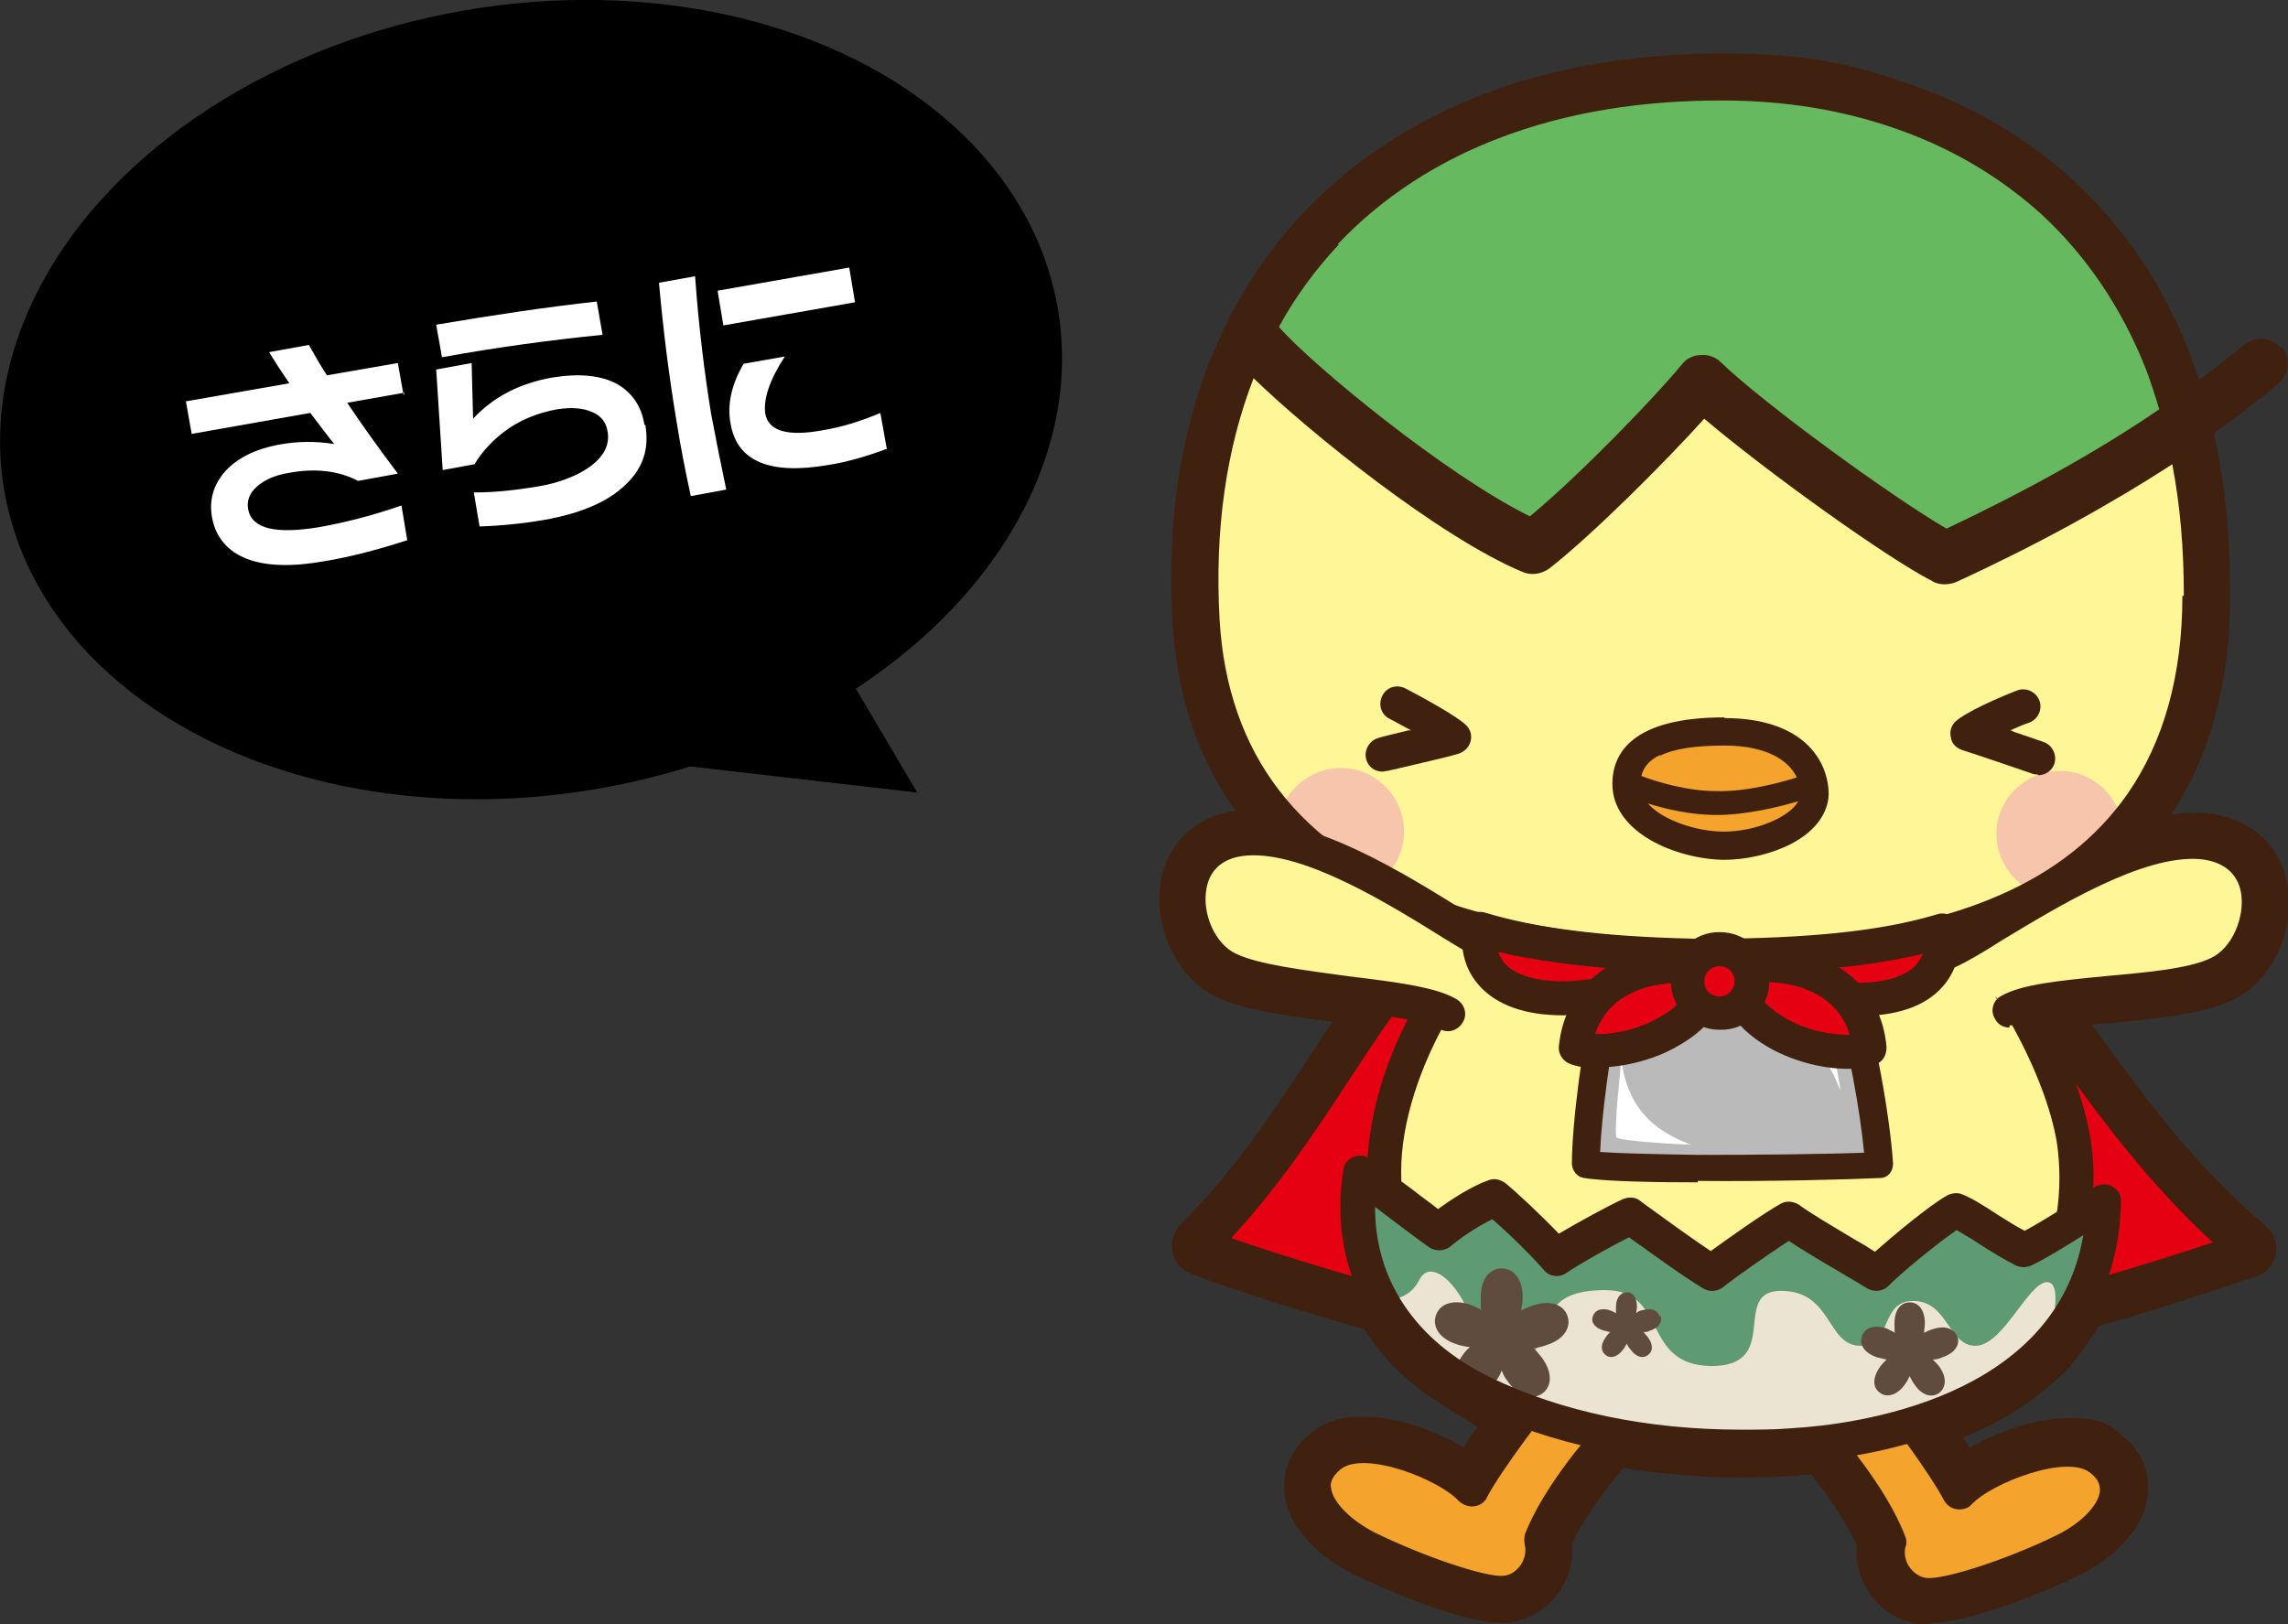
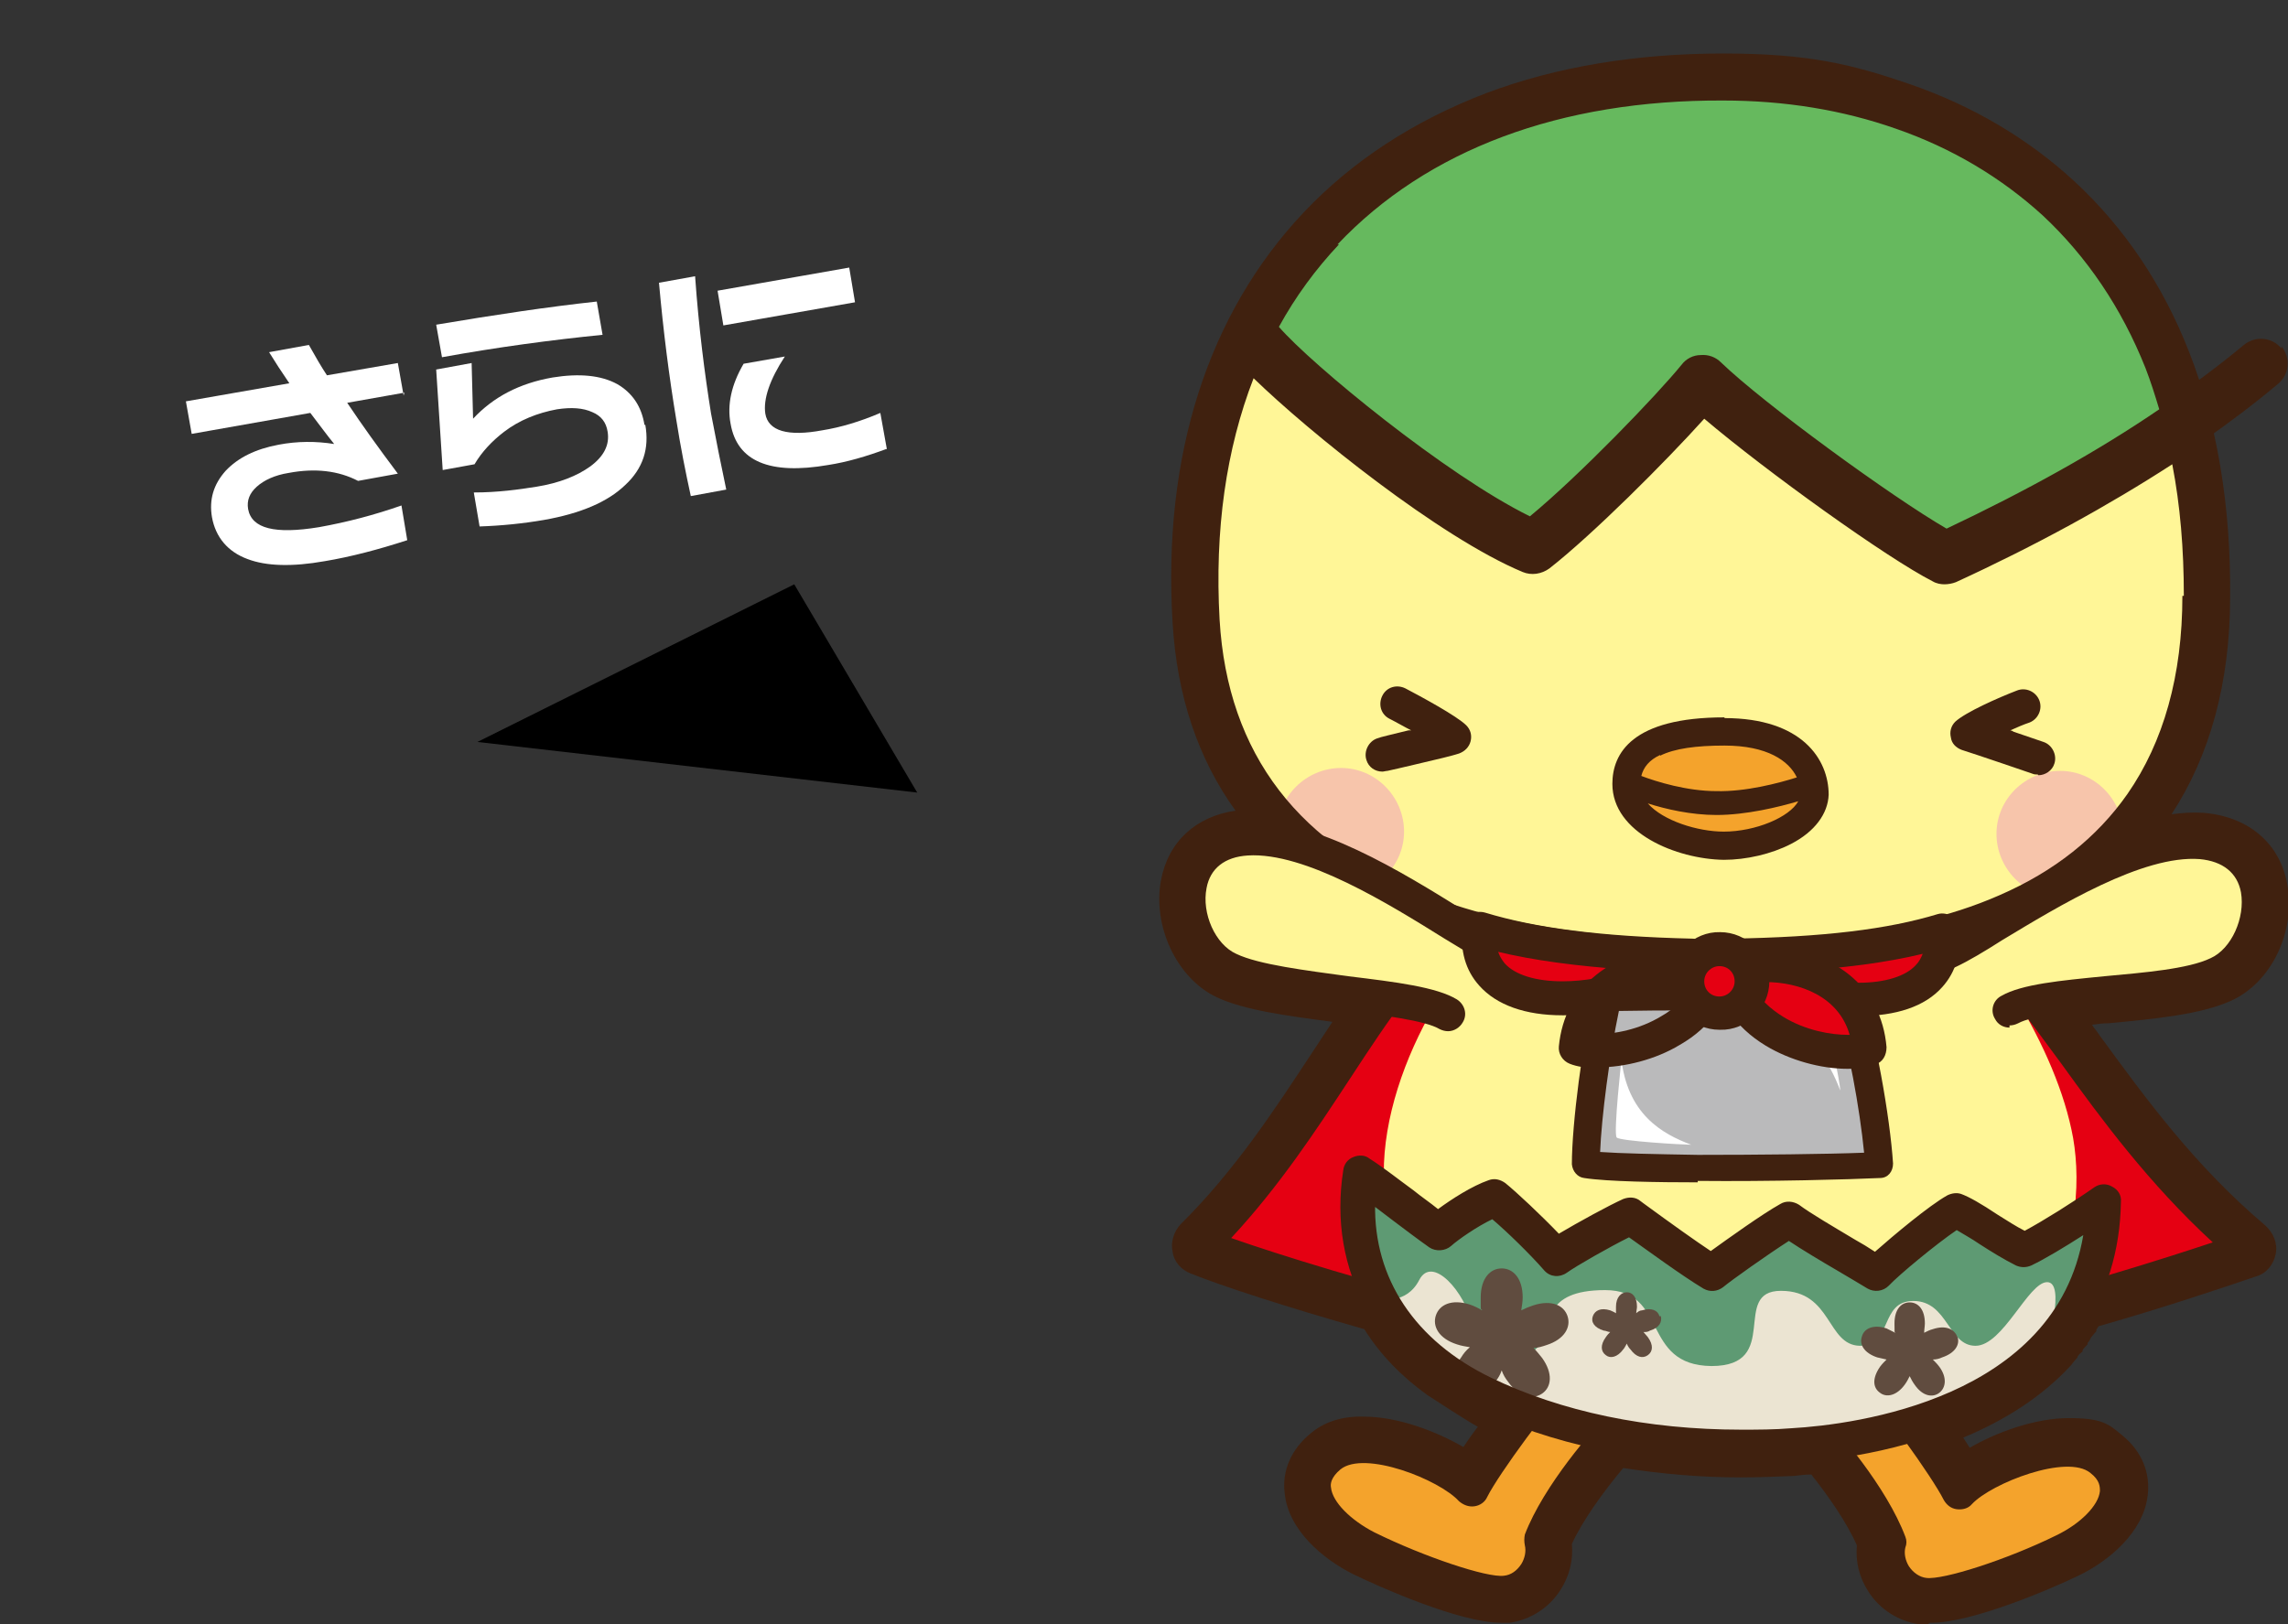
<svg xmlns="http://www.w3.org/2000/svg" id="b" data-name="レイヤー 2" viewBox="0 0 316.3 224.6">
  <rect x="0" y="0" width="316.3" height="224.6" fill="#333333" stroke="none" />
  <defs>
    <clipPath id="d">
      <path d="M238.1,11.5c-44.7-.2-74.8,27.3-72,74.3,2.8,46.2,56.3,46.4,71.5,46.4,15.2,0,66.2.8,66.4-49.8.2-50.6-32.1-70.8-66-70.9Z" fill="none" />
    </clipPath>
  </defs>
  <g id="c" data-name="レイヤー 1">
    <g>
      <g>
        <path d="M266.5,224.6c-.4,0-.8,0-1.2,0-2.8-.4-5.4-2-7-4.5-1.3-2-1.8-4.2-1.6-6.4-1.4-3.2-4-6.9-6.3-9.8-.8,0-1.6.1-2.4.2-2.5.1-4.9.2-7.4.2-5.6,0-11-.5-16.2-1.3-2.6,3.1-5.6,7.2-7.1,10.5.2,2.2-.3,4.4-1.6,6.4-1.6,2.5-4.2,4.1-7,4.5-.4,0-.8,0-1.2,0-5.7,0-16.9-5-20.4-6.7-4.2-2.1-9-6.1-9.5-11.2-.4-3.1.9-6.1,3.6-8.3,1.9-1.6,4.4-2.4,7.4-2.3,4.6,0,9.9,2,13.7,4.2.6-.9,1.3-1.9,2-2.8-1.8-1-5.3-3.3-7-4.4-3.6-2.6-6.5-5.6-8.7-9.1-10.9-3.1-19.8-6-24-7.7-1.3-.5-2.3-1.6-2.5-3-.3-1.4.2-2.8,1.1-3.8,7.5-7.4,13.1-16,18.1-23.6,1-1.5,1.9-2.9,2.9-4.4-6.1-.8-12.2-1.6-16-3.4-5.5-2.6-8.9-9.8-7.7-16.2,1-5.3,4.8-8.8,10.3-9.6-5.2-7.2-8.1-15.9-8.7-26-1.4-23.1,4.9-42.7,18.1-56.7,6.8-7.2,15.3-12.7,25.2-16.5,9.8-3.7,20.9-5.5,32.8-5.5s17.9,1.5,26,4.3c8.6,3,16.2,7.5,22.6,13.4,6.9,6.4,12.2,14.3,15.8,23.5,3.9,9.9,5.8,21.3,5.7,33.9,0,11.9-2.8,22-8.1,30.1,1.5-.2,3-.3,4.4-.2,6.2.5,10.6,4.2,11.6,9.9,1.2,6.5-2.2,13.6-7.8,16.1-4.2,1.9-10.6,2.5-16.9,3.1-.8,0-1.5.1-2.3.2.3.5.7.9,1,1.4,6.5,8.9,13.2,18.1,23,26.4,1.1,1,1.7,2.5,1.4,3.9-.3,1.5-1.3,2.7-2.7,3.1-5,1.7-12.7,4.3-21.8,6.9-.1.2-.2.3-.3.5v.2c-.3.3-.5.6-.7.8,0,0,0,0,0,0h0c-.2.4-.3.6-.5.8v.2c-.3.3-.5.5-.7.8v.2c-.3.2-.5.4-.7.7,0,0,0,0,0,.1-.2.2-.4.5-.6.7l-.3.4s0,0-.1.1c-3.8,4.1-8.8,7.4-14.8,9.9.3.5.6.9.9,1.4,3.8-2.2,9.1-4.1,13.7-4.1s5.5.8,7.4,2.4c2.7,2.2,3.9,5.2,3.5,8.3-.6,5.1-5.4,9.1-9.6,11.1-3.5,1.7-14.8,6.6-20.5,6.5Z" fill="#40210f" />
        <g>
          <path d="M202.5,126.9c-12.9,7.9-19.8,28.8-36.5,45.3,11,4.3,52,16.7,72.2,16.9,20.1.2,54.2-10.1,72.4-16.3-18.2-15.4-26.3-34-39.2-45.7-12.8,5.4-53.8,3.9-68.9-.1Z" fill="#e50012" />
          <path d="M238.5,191.4h-.4c-20.9-.2-63.1-13.2-73-17.1-.7-.3-1.3-.9-1.4-1.7-.2-.8,0-1.6.7-2.1,7.6-7.5,13.3-16.2,18.3-23.8,6.1-9.3,11.3-17.3,18.6-21.8.6-.3,1.2-.4,1.8-.3,7.7,2.1,22.6,3.5,37.2,3.5,14,0,25-1.2,30.1-3.3.8-.4,1.8-.2,2.5.4,5.8,5.3,10.7,11.9,15.8,19,6.6,9,13.3,18.3,23.3,26.7.7.5,1,1.4.8,2.2-.2.8-.7,1.5-1.6,1.8-6.9,2.4-20.6,6.9-35.4,10.6-15.7,3.9-28.3,5.9-37.4,5.9ZM170.2,171.2c13.7,4.8,49.5,15.3,68,15.5h.3c19.9,0,53-10.1,67.4-14.9-8.8-8.1-15.3-16.9-21-24.8-4.7-6.4-9.1-12.4-14.1-17.3-8.1,2.8-22.4,3.2-30.5,3.1-14.3,0-29.1-1.4-37.4-3.4-6,4.1-10.8,11.4-16.3,19.8-4.6,7-9.7,14.8-16.4,22Z" fill="#40210f" />
        </g>
        <g>
          <path d="M212.7,123.9c-9.8,4.8-21.5,23.1-21.4,38.4.1,14,6.6,34,50,34.2,43.3.2,47.5-26.4,45.3-39.1-2.3-12.8-12.1-27.1-19.7-34.7" fill="#fff697" />
-           <path d="M241.3,198.8c-19.8,0-34.2-4.3-42.8-12.6-6.2-6-9.4-14-9.5-24,0-7.5,2.5-16.2,7.3-24.3,4.4-7.5,10.2-13.6,15.4-16.2,1.2-.6,2.6-.1,3.2,1.1.6,1.2.1,2.6-1.1,3.2-9.1,4.5-20.2,22.1-20.1,36.2,0,8.7,2.7,15.5,8,20.6,7.7,7.4,21,11.2,39.6,11.2,17.4,0,29.8-4.2,37-12.7,7.8-9.3,6.5-20.4,6-23.6-2.1-11.5-11.2-25.6-19.1-33.5-.9-.9-.9-2.4,0-3.3.9-.9,2.4-.9,3.3,0,8.2,8.2,18,22.9,20.4,36,.7,3.7,2.1,16.6-7,27.5-8.1,9.6-21.7,14.5-40.6,14.4Z" fill="#40210f" />
        </g>
        <g>
          <path d="M258.9,189.9c2.9,2.8,10.3,13,11.9,16.4,3-3.2,14.9-8.5,19.6-4.5,5,4.2.4,9.8-5.3,12.6-5.7,2.7-15.8,6.6-19.3,6.1-3.5-.5-5.7-4.2-4.8-7.3-2.3-6.1-8.6-13.7-11-16" fill="#f4a32c" />
          <path d="M266.5,222.8c-.3,0-.6,0-.9,0-2.3-.3-4.4-1.7-5.7-3.7-1.1-1.7-1.6-3.8-1.2-5.7-2.3-5.6-8.1-12.5-10.2-14.5-.9-.9-1-2.4,0-3.3.9-.9,2.4-1,3.3,0,2.2,2.1,9,10,11.6,16.9.2.5.2,1,0,1.5-.2.8,0,1.8.5,2.6.6.9,1.5,1.5,2.4,1.6,2.3.3,11.1-2.5,18-5.9,3.3-1.6,5.8-4.1,6-6.1,0-.6,0-1.5-1.3-2.5-3.2-2.7-13.7,1.4-16.4,4.3-.5.6-1.3.8-2.1.7-.8-.1-1.4-.6-1.8-1.3-1.6-3.2-8.8-13.2-11.4-15.7-.9-.9-1-2.4,0-3.3.9-.9,2.4-1,3.3,0,2.5,2.4,8,9.9,10.9,14.5,2.1-1.4,5-2.8,7.8-3.7,3.9-1.2,9.2-2,12.7.9,2.8,2.4,3.1,5,2.9,6.7-.5,4.4-4.8,7.9-8.6,9.8-3.6,1.7-14.4,6.4-19.7,6.4Z" fill="#40210f" />
        </g>
        <g>
          <path d="M215.4,189.7c-2.9,2.8-10.4,12.9-12,16.3-3-3.2-14.8-8.6-19.6-4.7-5,4.1-.5,9.8,5.1,12.6,5.6,2.8,15.8,6.7,19.3,6.2,3.5-.5,5.8-4.1,4.9-7.2,2.3-6.1,8.7-13.6,11.2-15.9" fill="#f4a32c" />
          <path d="M207.6,222.6c-5.3,0-16.1-4.8-19.7-6.5-3.8-1.9-8.1-5.5-8.6-9.8-.2-1.8.1-4.4,3-6.7,1.9-1.6,5.7-3,12.7-.8,2.8.9,5.6,2.3,7.8,3.7,2.9-4.6,8.5-12,11-14.4.9-.9,2.4-.9,3.3,0,.9.9.9,2.4,0,3.3-2.6,2.5-9.9,12.4-11.5,15.6-.3.7-1,1.2-1.8,1.3-.8.1-1.5-.2-2.1-.7-2.7-3-13.1-7.1-16.4-4.4-1.3,1.1-1.4,2-1.3,2.5.2,2,2.7,4.5,6,6.2,6.9,3.4,15.6,6.3,17.9,6,1-.1,1.8-.7,2.4-1.6.5-.8.7-1.8.5-2.6-.1-.5-.1-1,0-1.5,2.6-6.8,9.5-14.7,11.7-16.8.9-.9,2.4-.8,3.3,0,.9.9.9,2.4,0,3.3-2.1,2-7.9,8.8-10.3,14.4.3,1.9-.1,3.9-1.3,5.7-1.3,2-3.4,3.4-5.8,3.7-.3,0-.6,0-.9,0Z" fill="#40210f" />
        </g>
        <g>
          <path d="M188.1,162.2c-1.9,12.1,3.4,23.9,17,30.4,13.5,6.5,29.1,8.1,42.7,7.2,13.6-.8,42.4-6.6,43-33.7-3.1,2.2-8.3,5.5-11,6.7-3.1-1.6-7.7-4.9-9.5-5.5-2.7,1.6-9.3,7.1-10.9,8.7-3.9-2.4-9.6-5.6-12.1-7.5-3,1.8-9.2,6.2-10.6,7.4-3.5-2.1-10.1-7-11.2-7.8-2.5,1.1-8.5,4.4-10.2,5.7-2.5-2.8-6.7-6.8-8.5-8.3-2.7.9-6.5,3.6-7.7,4.7-3.8-2.7-7.6-5.9-10.9-8Z" fill="#ebe4d2" />
          <path d="M240.6,201.7c-13.5,0-26.1-2.7-36.3-7.6-13.3-6.4-20-18.5-17.9-32.1,0-.5.4-1,.9-1.2.5-.2,1.1-.2,1.5.1,1.9,1.2,3.9,2.8,6,4.4,1.3,1,2.6,2,3.9,2.9,1.8-1.4,4.9-3.4,7.2-4.2.5-.2,1.1,0,1.6.3,1.7,1.4,5.2,4.8,7.7,7.4,2.6-1.6,7.2-4.1,9.3-5,.5-.2,1.1-.2,1.6.2l.4.3c4.3,3.2,7.6,5.5,9.8,6.9,2.3-1.7,7.3-5.2,9.9-6.8.6-.3,1.3-.3,1.8,0,1.6,1.2,4.7,3,7.7,4.8,1.1.6,2.2,1.3,3.2,1.9,2.5-2.3,7.8-6.6,10.3-8.1.4-.2.9-.3,1.3-.1,1.1.4,2.9,1.5,4.9,2.8,1.4.9,2.8,1.8,4.1,2.5,2.6-1.3,6.9-4,10.1-6.2.5-.3,1.2-.4,1.7,0,.5.3.9.9.9,1.5-.3,12.4-6.1,21.9-17.5,28.1-9.9,5.4-21.2,6.8-27.1,7.2-2.4.1-4.8.2-7.2.2ZM189.4,165.1c-.3,4.9.6,9.6,2.8,13.7,2.8,5.2,7.3,9.4,13.5,12.4,9.8,4.7,21.8,7.2,34.9,7.3,2.3,0,4.7,0,7-.2,9.2-.6,38.4-4.3,41.3-28.9-2.7,1.8-6.2,4-8.5,5-.4.2-1,.2-1.4,0-1.5-.8-3.3-1.9-5-3-1.3-.8-2.7-1.7-3.6-2.2-2.8,1.9-8.3,6.5-9.8,8-.5.5-1.4.6-2,.2-1.3-.8-2.8-1.7-4.2-2.6-2.6-1.5-5.3-3.1-7.1-4.4-3.1,2-8.3,5.7-9.6,6.7-.5.4-1.3.5-1.8.1-3.1-1.9-8.4-5.7-10.6-7.3-2.8,1.3-7.7,4.1-9.1,5.1-.7.5-1.6.4-2.1-.2-2.2-2.4-5.7-5.8-7.6-7.5-2.3,1-5.2,3.1-6.3,4-.6.5-1.4.6-2,.1-1.7-1.2-3.4-2.5-5-3.7-1.3-1-2.5-1.9-3.6-2.7Z" fill="#231815" />
        </g>
        <path d="M283,186.1c4.5-4.8,7.5-11.3,7.7-19.9-3.1,2.2-8.3,5.5-11,6.7-3.1-1.6-7.7-4.9-9.5-5.5-2.7,1.6-9.3,7.1-10.9,8.7-3.9-2.4-9.6-5.6-12.1-7.5-3,1.8-9.2,6.2-10.6,7.4-3.5-2.1-10.1-7-11.2-7.8-2.5,1.1-8.5,4.4-10.2,5.7-2.5-2.8-6.7-6.8-8.5-8.3-2.7.9-6.5,3.6-7.7,4.7-3.8-2.7-7.6-5.9-10.9-8-1,6.1,0,12,2.7,17.3,0,0,3.6.9,5.4-2.6,1.8-3.5,6.3,1.6,7.4,6.3,1.1,4.7,7.7,5.2,9.3,2.6,1.6-2.6.2-7.5,9-7.5,8.8,0,4.9,10.4,14.7,10.5,9.8,0,2.6-10.4,9.6-10.4,7.1,0,6.3,7.5,10.9,7.6,4.6,0,2.7-6.2,7.4-6.2,4.8,0,4.8,6.2,8.6,6.2,3.8,0,7.3-8.8,9.9-8.8,2.6,0,0,8.8,0,8.8Z" fill="#006934" opacity=".6" />
        <path d="M238.1,11.5c-44.7-.2-74.8,27.3-72,74.3,2.8,46.2,56.3,46.4,71.5,46.4,15.2,0,66.2.8,66.4-49.8.2-50.6-32.1-70.8-66-70.9Z" fill="#fff697" />
        <path d="M300.9,57c-6.6-25-28.5-43.2-56.2-45.4-31.3-2.5-47.3,9.5-55.6,15.2-8.4,5.6-14.8,19.5-14.8,19.5l2.3,3.9c4.4,5.4,23.5,22.7,35.2,25.7,9.4-8.3,20.5-18.6,23.3-23,6.7,6.4,26.8,21,33.6,24.5,20.3-9.2,32.5-20.8,43.8-26.6" fill="#00913a" opacity=".6" />
        <path d="M270.6,184.9c-.4-1.1-1.6-1.7-3.4-1.1-.4.1-.8.3-1.2.5,0-.4.1-.9.1-1.3,0-1.9-.9-2.9-2.1-2.9s-2.1,1-2.1,2.9,0,.9.1,1.3c-.4-.2-.8-.4-1.2-.6-1.8-.6-3.1,0-3.4,1.1-.4,1.1.3,2.3,2.1,2.9.4.1.9.2,1.3.3-.3.3-.6.6-.9,1-1.1,1.6-1,2.9,0,3.6.9.7,2.3.4,3.4-1.1.3-.4.5-.8.7-1.2.2.4.4.8.7,1.2,1.1,1.6,2.5,1.8,3.4,1.1.9-.7,1.1-2.1,0-3.6-.3-.4-.6-.7-.9-1,.4,0,.9-.1,1.3-.3,1.8-.6,2.5-1.8,2.1-2.9Z" fill="#604c3f" />
        <path d="M229.4,182c-.2-.8-1.1-1.2-2.4-.8-.3,0-.6.2-.8.4,0-.3.1-.6.1-.9,0-1.3-.6-2-1.4-2-.8,0-1.5.7-1.5,2,0,.3,0,.6,0,.9-.3-.2-.6-.3-.8-.4-1.3-.4-2.1,0-2.4.8-.3.8.2,1.6,1.5,2,.3,0,.6.2.9.2-.2.2-.4.4-.6.7-.8,1.1-.7,2,0,2.5.6.5,1.6.3,2.4-.8.2-.2.3-.5.5-.8.1.3.3.6.5.8.8,1.1,1.7,1.3,2.4.8.7-.5.8-1.4,0-2.5-.2-.2-.4-.5-.6-.7.3,0,.6,0,.9-.2,1.3-.4,1.7-1.2,1.5-2Z" fill="#604c3f" />
        <path d="M216.7,182c-.5-1.5-2.2-2.3-4.7-1.5-.6.2-1.1.4-1.7.7.1-.6.2-1.2.2-1.8,0-2.6-1.3-4-2.9-4-1.6,0-2.9,1.4-2.9,4s0,1.2.2,1.8c-.5-.3-1.1-.6-1.7-.8-2.5-.8-4.2,0-4.7,1.5-.5,1.5.4,3.2,2.9,4,.6.2,1.2.3,1.8.4-.5.4-.9.9-1.2,1.4-1.6,2.1-1.3,4,0,4.9,1.3.9,3.1.6,4.7-1.5.4-.5.7-1,.9-1.6.2.6.5,1.1.9,1.6,1.5,2.1,3.4,2.5,4.7,1.6,1.3-.9,1.5-2.8,0-4.9-.4-.5-.8-1-1.2-1.4.6,0,1.2-.2,1.8-.4,2.5-.8,3.4-2.5,2.9-4Z" fill="#604c3f" />
        <path d="M240.6,202.4c-13.7,0-26.3-2.7-36.6-7.7-13.6-6.6-20.5-18.9-18.3-32.9.1-.8.6-1.5,1.4-1.8.7-.3,1.6-.3,2.2.2,1.9,1.2,3.9,2.8,6.1,4.4,1.1.9,2.3,1.7,3.4,2.6,1.9-1.4,4.7-3.2,7-4,.8-.3,1.6-.1,2.3.4,1.6,1.3,4.9,4.4,7.4,7,2.7-1.6,6.9-3.9,8.9-4.8.8-.3,1.7-.3,2.4.3l.4.3c4.1,3,7.2,5.2,9.3,6.6,2.5-1.8,7.1-5.1,9.6-6.5.8-.5,1.8-.4,2.6.1,1.6,1.2,4.7,3,7.7,4.8.9.5,1.9,1.1,2.8,1.7,2.6-2.3,7.5-6.4,10-7.8.6-.3,1.3-.4,1.9-.2,1.1.4,2.7,1.3,5.1,2.9,1.3.8,2.5,1.6,3.7,2.2,2.6-1.4,6.6-3.9,9.6-6,.7-.5,1.7-.6,2.5-.1.8.4,1.3,1.2,1.2,2.1-.1,6.8-2,12.8-5.5,17.9-3,4.3-7.1,8-12.4,10.9-10,5.5-21.4,6.9-27.4,7.3-2.4.1-4.9.2-7.3.2ZM190.1,166.5c-.2,10.3,5.5,18.9,16,24,9.7,4.7,21.6,7.2,34.6,7.2,2.3,0,4.6,0,7-.2,8.8-.5,36.5-4.1,40.3-26.7-2.5,1.6-5.3,3.3-7.2,4.2-.7.3-1.4.3-2.1,0-1.6-.8-3.4-1.9-5.1-3-1-.7-2.3-1.4-3.1-1.9-2.8,1.9-8,6.2-9.4,7.7-.8.8-2,.9-2.9.4-1.3-.8-2.7-1.6-4.2-2.5-2.4-1.4-4.9-2.9-6.7-4.1-3.1,2-7.9,5.4-9.1,6.4-.8.6-1.8.7-2.7.2-3-1.8-7.9-5.4-10.3-7.1-2.8,1.4-7.2,3.9-8.6,4.9-1,.7-2.3.6-3.1-.3-2-2.3-5.2-5.4-7.2-7.1-2.1,1-4.7,2.8-5.7,3.7-.8.7-2.1.8-3,.2-1.7-1.2-3.4-2.5-5-3.7-.9-.7-1.7-1.3-2.5-1.9Z" fill="#40210f" />
        <g>
          <path d="M222.2,137.8c-1.6,6.7-3.1,17.9-3,23.2,6.7.9,33.4.5,40.5.1-.4-6.5-2.5-18.3-4.5-23.4-4.7,0-27.2-.1-33,.2Z" fill="#bababb" />
          <path d="M234.7,163.2c-5.4,0-12.5-.1-15.6-.6-.8-.1-1.4-.8-1.4-1.6,0-5.6,1.5-17.1,3-23.6.2-.7.8-1.2,1.5-1.3,3.8-.2,15.5-.2,33.1-.2.7,0,1.3.4,1.5,1,2.1,5.6,4.2,17.7,4.6,23.9,0,.9-.6,1.7-1.5,1.7-4.2.2-15.3.5-25.2.4ZM220.9,159.6c2.8.2,7.5.4,13.8.4,8.7,0,18.3-.1,23.3-.4-.5-6.3-2.3-15.5-3.9-20.3-15.3,0-26,0-30.6.1-1.3,5.9-2.5,14.8-2.7,20.1Z" fill="#40210f" />
        </g>
-         <path d="M234.7,163.5c-5.4,0-12.5-.1-15.7-.6-.9-.1-1.6-.9-1.7-1.9,0-5.6,1.5-17.1,3.1-23.6.2-.8.9-1.4,1.8-1.5,5.1-.2,22.9-.2,33.1-.2.8,0,1.5.5,1.8,1.2,2.1,5.6,4.2,17.7,4.6,24,0,1.1-.7,2-1.8,2-4.2.2-15.3.5-25.2.4ZM221.2,159.3c2.8.2,7.5.3,13.5.4,8.5,0,17.9-.1,23-.3-.6-6.1-2.2-14.9-3.8-19.7-14.9,0-25.4,0-30.1.1-1.3,6.2-2.4,14.6-2.6,19.6Z" fill="#40210f" />
+         <path d="M234.7,163.5c-5.4,0-12.5-.1-15.7-.6-.9-.1-1.6-.9-1.7-1.9,0-5.6,1.5-17.1,3.1-23.6.2-.8.9-1.4,1.8-1.5,5.1-.2,22.9-.2,33.1-.2.8,0,1.5.5,1.8,1.2,2.1,5.6,4.2,17.7,4.6,24,0,1.1-.7,2-1.8,2-4.2.2-15.3.5-25.2.4ZM221.2,159.3c2.8.2,7.5.3,13.5.4,8.5,0,17.9-.1,23-.3-.6-6.1-2.2-14.9-3.8-19.7-14.9,0-25.4,0-30.1.1-1.3,6.2-2.4,14.6-2.6,19.6" fill="#40210f" />
        <path d="M242.2,141.1s9.5,0,10.1.4c.5.5,2.1,8.2,2.1,9.3-1.5-4-4.2-8.9-12.1-9.8Z" fill="#fff" />
        <path d="M224.2,146.1s-1.2,10.7-.7,11.2c.5.5,9.2,1,10.3,1-4-1.5-8.9-4.2-9.7-12.2Z" fill="#fff" />
        <g clip-path="url(#d)">
          <path d="M194.1,115c0,4.8-4,8.7-8.8,8.7-4.8,0-8.7-4-8.7-8.8s4-8.7,8.8-8.7c4.8,0,8.7,4,8.7,8.8Z" fill="#f7c5ab" />
          <path d="M293.5,115.4c0,4.8-4,8.7-8.8,8.7-4.8,0-8.7-4-8.7-8.8s4-8.7,8.8-8.7c4.8,0,8.7,4,8.7,8.8Z" fill="#f7c5ab" />
        </g>
        <path d="M315.4,48.2c-1.3-1.6-3.6-1.8-5.2-.5-2.4,2-5,4-7.8,6-.5-1.6-1-3.1-1.6-4.6-3.5-9-8.7-16.7-15.3-22.9-6.2-5.7-13.6-10.1-22-13-7.8-2.7-16.4-4.1-25.4-4.2-11.7,0-22.6,1.8-32.2,5.4-9.7,3.6-17.9,9-24.5,16-3.7,3.9-6.9,8.4-9.5,13.2-.3.1-.6.3-.9.5-1.2.9-1.6,2.5-1.2,3.8-4.8,10.9-6.9,23.7-6,37.9.7,11.2,4.3,20.6,10.8,28.1,5.4,6.2,12.7,11,21.8,14.4,16,6,33.7,6,41.2,6.1h.9c7.4,0,24.7.1,39.7-6.5,8.4-3.7,15-8.9,19.7-15.6,5.6-8,8.4-18.1,8.5-30.1s-.7-14.6-2-21.1c3.7-2.6,7.3-5.3,10.5-8,1.6-1.3,1.8-3.6.5-5.2ZM184.9,33.8c12.4-13.1,30.8-20,53.3-19.9,8.5,0,16.5,1.3,23.9,3.9,7.8,2.7,14.6,6.8,20.3,12,6.1,5.7,10.9,12.8,14.2,21.1.7,1.8,1.3,3.7,1.9,5.7-8.5,5.8-18.4,11.3-29.4,16.5-7.6-4.4-25.3-17.3-31.2-23-.7-.7-1.7-1.1-2.8-1-1,0-2,.5-2.6,1.3-3.5,4.3-14.1,15.3-21,21-11.6-5.7-30.2-21-34.7-26.2,2.3-4.2,5.1-8,8.3-11.4ZM301.7,82.4c0,11-2.6,20.2-7.6,27.4-4.2,6-10.1,10.7-17.7,14-14.1,6.2-30.7,6.1-37.8,6.1h-.9c-7.3,0-24.4-.1-39.6-5.8-18.5-6.9-28.4-19.8-29.5-38.4-.7-12.4.9-23.6,4.7-33.4,7.6,7.4,25.7,22,37.2,26.8,1.2.5,2.6.3,3.7-.5,6-4.7,16-14.7,21.4-20.7,8.6,7.3,25.3,19.3,31.6,22.5.5.3,1.1.4,1.6.4.5,0,1.1-.1,1.6-.3,11.1-5.1,21.1-10.6,29.9-16.3,1.1,5.7,1.6,11.7,1.6,18.2Z" fill="#40210f" />
        <path d="M191.1,106.7c-1,0-1.9-.6-2.2-1.6-.4-1.2.3-2.6,1.5-3,.5-.2,1.9-.5,4.3-1.1.1,0,.3,0,.4,0-1-.5-2-1.1-3-1.6-1.2-.6-1.6-2-1-3.2.6-1.2,2-1.6,3.2-1,2.1,1.1,7.1,3.8,8.4,5.1.6.6.8,1.4.6,2.2-.2.8-.8,1.4-1.6,1.7-.9.3-3,.8-6,1.5-1.6.4-3.5.8-3.9.9-.2,0-.5.1-.7.1Z" fill="#40210f" />
        <path d="M281.7,107.1c-.2,0-.5,0-.7-.1l-4.1-1.4c-2.3-.8-4.8-1.6-5.7-1.9-.8-.3-1.4-.9-1.5-1.7-.2-.8,0-1.6.6-2.2,1.4-1.3,5.9-3.3,8.5-4.3,1.2-.5,2.6.1,3.1,1.3.5,1.2-.1,2.6-1.3,3.1-.9.3-1.8.7-2.7,1.1.2,0,.3.1.5.2l4.1,1.4c1.2.4,1.9,1.8,1.5,3-.3,1-1.3,1.6-2.2,1.6Z" fill="#40210f" />
        <g>
          <path d="M207.1,131.5c-6.5-3.3-23.4-16.2-34.7-15.5-11.3.8-9.4,14.9-2.5,18.1,6.9,3.3,25.5,3.3,30.4,6.1" fill="#fff697" />
          <path d="M200.2,142.6c-.4,0-.8-.1-1.2-.3-2-1.2-7.9-1.9-13.2-2.6-6.5-.8-13.1-1.7-17-3.5-4.8-2.3-7.8-8.7-6.7-14.3.9-4.9,4.7-8,10.1-8.3,9.4-.6,21.8,7.1,30,12.2,2.4,1.5,4.5,2.8,6,3.5,1.2.6,1.6,2,1,3.2-.6,1.2-2,1.6-3.2,1-1.6-.8-3.8-2.2-6.3-3.7-7.7-4.8-19.3-12-27.2-11.5-3.2.2-5.2,1.8-5.7,4.5-.7,3.5,1.2,7.8,4.1,9.1,3.1,1.5,9.7,2.3,15.5,3.1,6.6.8,12.2,1.5,15,3.2,1.1.7,1.5,2.1.8,3.2-.4.7-1.2,1.2-2,1.2Z" fill="#40210f" />
        </g>
        <g>
          <path d="M269.4,131.7c6.5-3.2,23.5-16,34.8-15.2,11.3.9,9.2,14.9,2.4,18.2-6.9,3.2-23.9,2.3-28.7,5.1" fill="#fff697" />
          <path d="M277.8,142.1c-.8,0-1.6-.4-2-1.2-.7-1.1-.3-2.6.9-3.2,2.8-1.6,8.1-2.1,14.2-2.7,5.4-.5,11.6-1,14.7-2.5,2.9-1.3,4.8-5.6,4.2-9.1-.5-2.7-2.5-4.3-5.7-4.6-7.9-.6-19.5,6.5-27.3,11.2-2.5,1.6-4.7,2.9-6.4,3.7-1.2.6-2.6.1-3.2-1.1-.6-1.2,0-2.6,1.1-3.2,1.4-.7,3.6-2,6-3.5,8.2-5,20.7-12.6,30.1-11.9,5.4.4,9.1,3.6,10,8.4,1,5.6-2,12-6.8,14.2-3.9,1.8-10.2,2.4-16.3,2.9-4.8.4-10.3.9-12.3,2-.4.2-.8.3-1.2.3Z" fill="#40210f" />
        </g>
        <g>
          <path d="M204.6,128.5c7.8,2.4,17.6,3.4,29.3,3.7-8,7.1-30.8,9.8-29.3-3.7Z" fill="#e50012" />
          <path d="M216,140.4c-5.1,0-9.1-1.4-11.5-4.1-1.9-2.1-2.7-4.9-2.3-8.1,0-.7.5-1.3,1.1-1.7.6-.4,1.3-.5,2-.3,6.9,2.1,15.8,3.3,28.7,3.6,1,0,1.8.6,2.2,1.5.3.9,0,1.9-.6,2.6-4.3,3.9-12.3,6.5-19.4,6.5ZM207.1,131.6c.2.6.5,1.1.9,1.6,1.4,1.6,4.3,2.5,8,2.5,3,0,6.3-.6,9.2-1.6-7.3-.5-13.2-1.3-18.2-2.5Z" fill="#40210f" />
        </g>
        <g>
-           <path d="M236.8,133.9c-8.4-1.8-18.1,1.3-19,11,4.9,1.8,18.6-1.7,19-11Z" fill="#e50012" />
          <path d="M220.8,147.7h0c-1.5,0-2.8-.2-3.8-.6-1-.4-1.6-1.4-1.5-2.4.8-8.3,7.4-13.6,16.9-13.6,1.7,0,3.3.2,5,.5,1.1.2,1.9,1.3,1.9,2.4-.2,4.2-2.7,8-7.1,10.5-3.3,2-7.6,3.1-11.3,3.1ZM220.5,143c0,0,.2,0,.3,0h0c2.3,0,5.8-.6,8.9-2.5,1.6-.9,3.5-2.5,4.3-4.6-.6,0-1.1,0-1.7,0-4.9,0-10.2,1.9-11.8,7.2Z" fill="#40210f" />
        </g>
        <g>
          <path d="M268.5,128.7c-7.8,2.4-17.7,3.2-29.3,3.5,7.9,7.2,30.7,10.1,29.3-3.5Z" fill="#e50012" />
          <path d="M257,140.6h0c-7.1,0-15.1-2.8-19.4-6.7-.7-.6-1-1.7-.6-2.6.3-.9,1.2-1.5,2.2-1.5,12.9-.2,21.8-1.3,28.7-3.4.7-.2,1.4,0,2,.3.6.4,1,1,1,1.7.3,3.2-.5,6-2.4,8.1-2.4,2.7-6.4,4-11.5,4ZM247.7,134.3c2.9,1,6.2,1.6,9.2,1.6h0c3.7,0,6.6-.9,8-2.5.4-.4.7-1,.9-1.5-5,1.2-10.9,2-18.2,2.4Z" fill="#40210f" />
        </g>
        <g>
          <path d="M239.5,133.9c8.4-1.7,18.1,1.4,19,11.1-4.9,1.7-18.6-1.8-19-11.1Z" fill="#e50012" />
          <path d="M255.4,147.8c-3.7,0-8-1.2-11.3-3.2-4.3-2.6-6.8-6.4-7-10.6,0-1.2.7-2.2,1.9-2.4,1.7-.3,3.3-.5,5-.5,9.5,0,16.1,5.4,16.8,13.7,0,1.1-.5,2.1-1.6,2.4-1.1.4-2.4.6-3.8.6ZM242.2,135.9c.8,2.2,2.7,3.7,4.3,4.7,3.1,1.9,6.6,2.5,8.9,2.5,0,0,.2,0,.3,0-1.5-5.3-6.9-7.3-11.7-7.3-.6,0-1.1,0-1.7,0Z" fill="#40210f" />
        </g>
        <g>
          <path d="M242.1,135.7c0,2.4-2,4.4-4.4,4.4-2.4,0-4.4-2-4.4-4.4s2-4.4,4.4-4.4c2.4,0,4.4,2,4.4,4.4Z" fill="#e50012" />
          <path d="M237.7,142.4c-3.7,0-6.8-3.1-6.7-6.8,0-3.7,3.1-6.8,6.8-6.7,3.7,0,6.8,3.1,6.8,6.8,0,3.7-3.1,6.8-6.8,6.7ZM237.7,133.6c-1.1,0-2.1.9-2.1,2.1s.9,2.1,2.1,2.1c1.1,0,2.1-.9,2.1-2.1s-.9-2.1-2.1-2.1Z" fill="#40210f" />
        </g>
        <path d="M238.4,101.1c9,0,12.5,4.5,12.4,8.7,0,4.2-6.8,7.2-12.5,7.1-5.7,0-13.5-3.1-13.5-8.5,0-5.4,5.8-7.3,13.6-7.3Z" fill="#f4a32c" />
        <path d="M238.4,99.2c-12.8,0-15.5,5-15.5,9.2,0,6.8,8.9,10.4,15.4,10.5,3.1,0,6.6-.8,9.3-2.2,3.3-1.7,5.1-4.2,5.2-6.8,0-4.9-3.7-10.6-14.4-10.6ZM229.5,104.5c2-1,5-1.4,8.9-1.4,5.9,0,8.9,2.1,10,4.4-2.5.8-7.1,2-11.1,1.9-4.1,0-8.3-1.3-10.4-2.1.3-1.2,1.1-2.2,2.6-2.9ZM238.3,115c-3.6,0-8.4-1.5-10.5-3.9,2.5.8,6,1.6,9.5,1.6,4.1,0,8.6-1.1,11.3-1.9-1.2,2.2-5.9,4.2-10.3,4.2Z" fill="#40210f" />
      </g>
      <g>
-         <ellipse cx="73.4" cy="55.3" rx="73.9" ry="54.6" transform="translate(-8.4 13.4) rotate(-9.9)" />
        <g>
          <path d="M55.9,54.3l-7.9,1.4c2,3,4.3,6.2,7,9.8l-5.5,1c-2.7-1.4-5.9-1.8-9.6-1.1-1.9.3-3.4,1-4.4,1.9-1,.9-1.4,1.9-1.2,3.1.5,2.7,3.7,3.5,9.8,2.5,3.9-.7,7.7-1.7,11.4-3l.8,4.8c-4,1.3-7.8,2.3-11.4,2.9-4.5.8-8.1.7-10.7-.3-2.7-1-4.4-3-4.9-5.8-.4-2.4.2-4.5,1.9-6.4,1.7-1.8,4.1-3,7.3-3.6,2.6-.5,5.2-.5,7.7-.1-.9-1.1-2-2.6-3.3-4.3l-16.4,2.9-.8-4.5,14.3-2.5c-1.1-1.6-2-3-2.8-4.3l5.5-1c.9,1.6,1.7,3,2.5,4.2l9.8-1.7.8,4.5Z" fill="#fff" />
          <path d="M83.3,46.3c-7,.7-14.5,1.7-22.2,3.1l-.8-4.5c8.3-1.4,15.7-2.5,22.2-3.2l.8,4.6ZM89.2,58.7c.6,3.3-.3,6.1-2.8,8.4-2.4,2.3-6.1,3.9-11.2,4.8-2.9.5-5.9.8-8.9.9l-.8-4.7c3.3,0,6.2-.4,8.7-.8,3.1-.5,5.6-1.5,7.4-2.8,1.9-1.4,2.7-3,2.4-4.8-.2-1.3-.9-2.2-2.1-2.7-1.3-.6-2.9-.7-4.9-.4-2.7.5-5.2,1.5-7.3,3.1-1.7,1.3-3.1,2.8-4.1,4.5l-4.4.8-.9-13.9,4.9-.9.2,7.7c2.8-3,6.4-4.9,11-5.7,3.7-.6,6.7-.3,8.9.9,2.1,1.2,3.4,3.1,3.8,5.7Z" fill="#fff" />
          <path d="M96.1,38.3c.5,7,1.3,13.3,2.2,18.9.7,3.7,1.4,7.2,2.1,10.5l-4.9.9c-.7-3.2-1.4-6.7-2-10.5-1-6-1.8-12.3-2.4-19l5-.9ZM118.2,41.8l-18.2,3.2-.8-4.8,18.2-3.2.8,4.8ZM122.5,62.1c-2.7,1-5.4,1.8-8,2.2-8.1,1.4-12.6-.5-13.5-5.7-.5-2.6.1-5.4,1.8-8.3l5.7-1c-2.1,3.2-3,5.9-2.7,7.9.4,2.4,3.1,3.2,7.9,2.3,2.5-.4,5.2-1.2,8-2.4l.9,5Z" fill="#fff" />
        </g>
        <polygon points="109.8 80.8 126.8 109.6 66 102.6 109.8 80.8" />
      </g>
    </g>
  </g>
</svg>